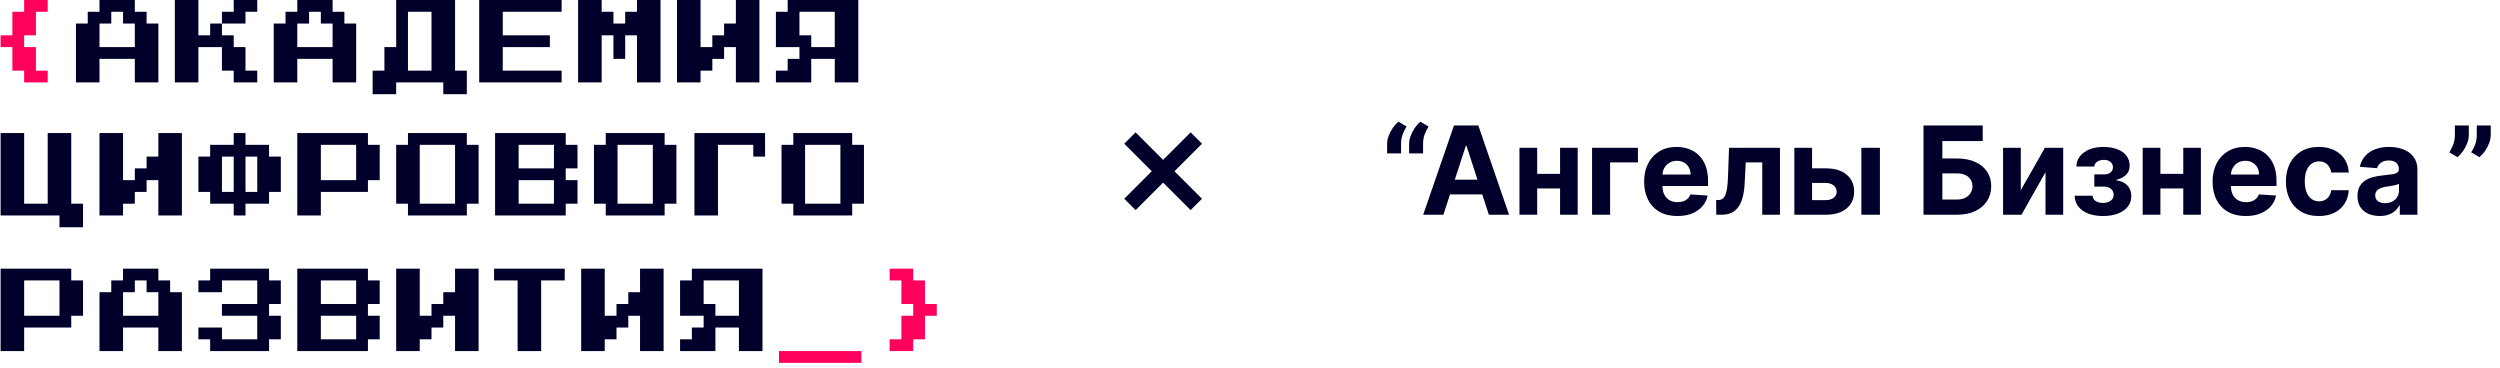
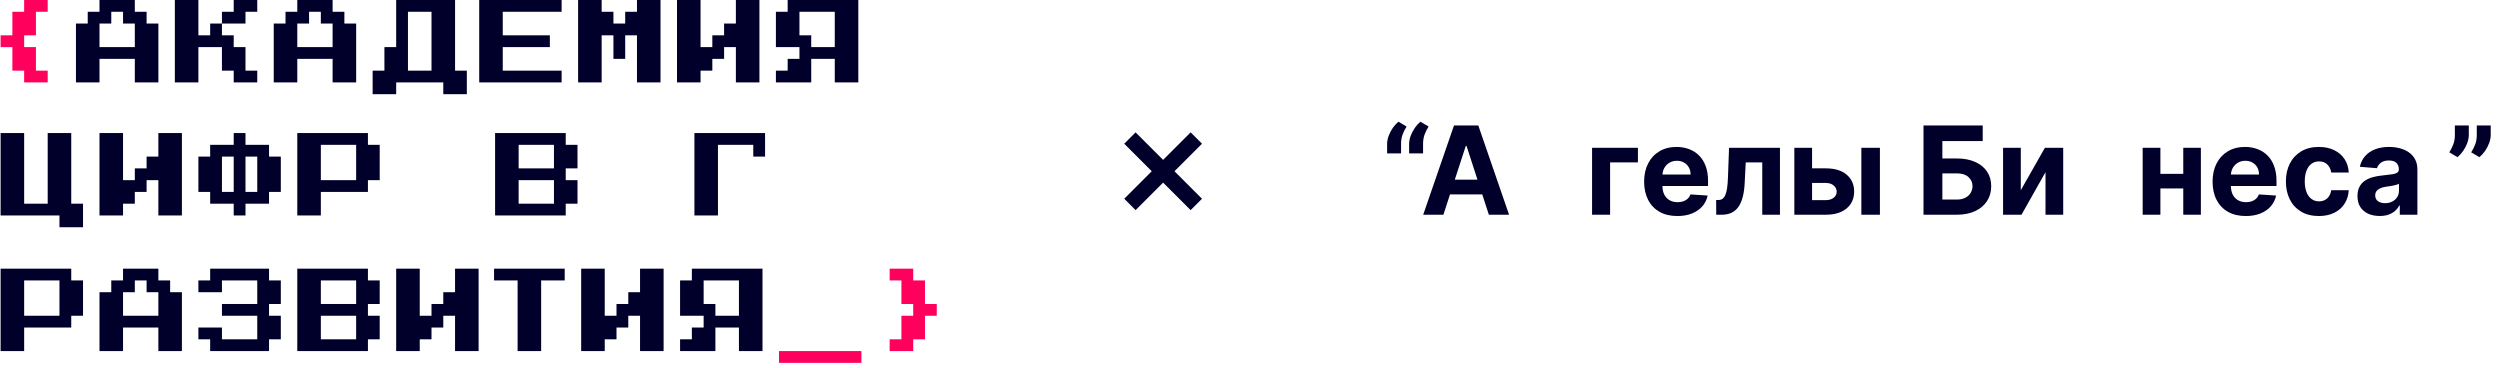
<svg xmlns="http://www.w3.org/2000/svg" width="163" height="24" viewBox="0 0 163 24" fill="none">
  <path d="M58.005 22.89V22.123H58.773V20.587H59.541V19.82H58.773V18.284H58.005V17.517H59.541V18.284H60.308V19.82H61.076V20.587H60.308V22.123H59.541V22.89H58.005Z" fill="#FF005C" />
  <path d="M50.79 23.658V22.89H56.163V23.658H50.79Z" fill="#FF005C" />
  <path d="M44.341 22.89V22.123H45.109V21.355H45.877V20.587H44.341V18.284H45.109V17.517H49.715V22.89H48.179V21.355H46.644V22.89H44.341ZM46.644 20.587H48.179V18.284H45.877V19.82H46.644V20.587Z" fill="#00002B" />
  <path d="M37.893 22.89V17.517H39.429V20.587H40.196V19.82H40.964V19.052H41.731V17.517H43.267V22.89H41.731V20.587H40.964V21.355H40.196V22.123H39.429V22.89H37.893Z" fill="#00002B" />
  <path d="M33.748 22.89V18.284H32.213V17.517H36.819V18.284H35.283V22.89H33.748Z" fill="#00002B" />
  <path d="M25.831 22.89V17.517H27.367V20.587H28.134V19.82H28.902V19.052H29.669V17.517H31.205V22.89H29.669V20.587H28.902V21.355H28.134V22.123H27.367V22.89H25.831Z" fill="#00002B" />
  <path d="M19.383 22.89V17.517H23.989V18.284H24.757V19.82H23.989V20.587H24.757V22.123H23.989V22.89H19.383ZM20.919 19.82H23.221V18.284H20.919V19.82ZM20.919 22.123H23.221V20.587H20.919V22.123Z" fill="#00002B" />
  <path d="M13.703 22.89V22.123H12.935V21.355H14.471V22.123H16.773V20.587H14.471V19.82H16.773V18.284H14.471V19.052H12.935V18.284H13.703V17.517H17.541V18.284H18.309V19.82H17.541V20.587H18.309V22.123H17.541V22.89H13.703Z" fill="#00002B" />
  <path d="M6.487 22.89V19.052H7.255V18.284H8.022V17.517H10.325V18.284H11.093V19.052H11.86V22.89H10.325V21.355H8.022V22.89H6.487ZM8.022 20.587H10.325V19.052H9.558V18.284H8.79V19.052H8.022V20.587Z" fill="#00002B" />
  <path d="M0.039 22.89V17.517H4.645V18.284H5.413V20.587H4.645V21.355H1.575V22.89H0.039ZM1.575 20.587H3.877V18.284H1.575V20.587Z" fill="#00002B" />
-   <path d="M51.724 14.048V13.281H50.956V9.443H51.724V8.675H55.562V9.443H56.33V13.281H55.562V14.048H51.724ZM52.492 13.281H54.794V9.443H52.492V13.281Z" fill="#00002B" />
  <path d="M45.276 14.048V8.675H49.882V10.21H49.114V9.443H46.811V14.048H45.276Z" fill="#00002B" />
-   <path d="M39.495 14.048V13.281H38.727V9.443H39.495V8.675H43.333V9.443H44.101V13.281H43.333V14.048H39.495ZM40.263 13.281H42.565V9.443H40.263V13.281Z" fill="#00002B" />
  <path d="M32.28 14.048V8.675H36.885V9.443H37.653V10.978H36.885V11.746H37.653V13.281H36.885V14.048H32.28ZM33.815 10.978H36.118V9.443H33.815V10.978ZM33.815 13.281H36.118V11.746H33.815V13.281Z" fill="#00002B" />
-   <path d="M26.599 14.048V13.281H25.831V9.443H26.599V8.675H30.437V9.443H31.205V13.281H30.437V14.048H26.599ZM27.367 13.281H29.669V9.443H27.367V13.281Z" fill="#00002B" />
  <path d="M19.383 14.048V8.675H23.989V9.443H24.757V11.746H23.989V12.513H20.919V14.048H19.383ZM20.919 11.746H23.221V9.443H20.919V11.746Z" fill="#00002B" />
  <path d="M15.238 14.048V13.281H13.703V12.513H12.935V10.21H13.703V9.443H15.238V8.675H16.006V9.443H17.541V10.21H18.309V12.513H17.541V13.281H16.006V14.048H15.238ZM14.471 12.513H15.238V10.21H14.471V12.513ZM16.006 12.513H16.773V10.21H16.006V12.513Z" fill="#00002B" />
  <path d="M6.487 14.048V8.675H8.022V11.746H8.79V10.978H9.558V10.21H10.325V8.675H11.86V14.048H10.325V11.746H9.558V12.513H8.79V13.281H8.022V14.048H6.487Z" fill="#00002B" />
  <path d="M3.877 14.816V14.048H0.039V8.675H1.575V13.281H3.11V8.675H4.645V13.281H5.413V14.816H3.877Z" fill="#00002B" />
  <path d="M50.589 5.373V4.606H51.356V3.838H52.124V3.071H50.589V0.768H51.356V0H55.962V5.373H54.427V3.838H52.892V5.373H50.589ZM52.892 3.071H54.427V0.768H52.124V2.303H52.892V3.071Z" fill="#00002B" />
  <path d="M44.141 5.373V0H45.676V3.071H46.444V2.303H47.211V1.535H47.979V0H49.514V5.373H47.979V3.071H47.211V3.838H46.444V4.606H45.676V5.373H44.141Z" fill="#00002B" />
  <path d="M37.693 5.373V0H39.228V0.768H39.996V1.535H40.763V0.768H41.531V0H43.066V5.373H41.531V2.303H40.763V3.838H39.996V2.303H39.228V5.373H37.693Z" fill="#00002B" />
  <path d="M31.245 5.373V0H36.618V0.768H32.78V2.303H35.85V3.071H32.78V4.606H36.618V5.373H31.245Z" fill="#00002B" />
  <path d="M24.296 6.141V4.606H25.064V3.071H25.831V0H29.67V4.606H30.437V6.141H28.902V5.373H25.831V6.141H24.296ZM26.599 4.606H28.134V0.768H26.599V4.606Z" fill="#00002B" />
  <path d="M17.848 5.373V1.535H18.616V0.768H19.383V0H21.686V0.768H22.454V1.535H23.222V5.373H21.686V3.838H19.383V5.373H17.848ZM19.383 3.071H21.686V1.535H20.919V0.768H20.151V1.535H19.383V3.071Z" fill="#00002B" />
  <path d="M13.703 1.535H14.47V2.303H15.238V3.071H16.006V4.606H16.773V5.373H15.238V4.606H14.47V3.071H12.935V5.373H11.4V0H12.935V2.303H13.703V1.535ZM16.773 0V0.768H16.006V1.535H14.47V0.768H15.238V0H16.773Z" fill="#00002B" />
  <path d="M4.952 5.373V1.535H5.72V0.768H6.487V0H8.79V0.768H9.558V1.535H10.326V5.373H8.79V3.838H6.487V5.373H4.952ZM6.487 3.071H8.79V1.535H8.023V0.768H7.255V1.535H6.487V3.071Z" fill="#00002B" />
  <path d="M1.575 5.373V4.606H0.807V3.071H0.039V2.303H0.807V0.768H1.575V0H3.11V0.768H2.342V2.303H1.575V3.071H2.342V4.606H3.11V5.373H1.575Z" fill="#FF005C" />
  <path d="M160.966 8.182V8.795C160.966 8.97 160.932 9.148 160.864 9.329C160.797 9.509 160.708 9.68 160.597 9.841C160.485 10 160.363 10.135 160.23 10.247L159.696 9.932C159.791 9.782 159.874 9.616 159.946 9.435C160.02 9.253 160.057 9.042 160.057 8.801V8.182H160.966ZM162.395 8.182V8.795C162.395 8.97 162.361 9.148 162.293 9.329C162.226 9.509 162.137 9.68 162.026 9.841C161.914 10 161.791 10.135 161.656 10.247L161.122 9.932C161.219 9.782 161.303 9.616 161.375 9.435C161.449 9.253 161.486 9.042 161.486 8.801V8.182H162.395Z" fill="#00002B" />
  <path d="M155.157 14.082C154.879 14.082 154.63 14.034 154.413 13.938C154.195 13.839 154.023 13.694 153.896 13.503C153.771 13.31 153.708 13.069 153.708 12.781C153.708 12.539 153.753 12.335 153.842 12.17C153.931 12.006 154.052 11.873 154.205 11.773C154.359 11.672 154.533 11.597 154.728 11.545C154.925 11.494 155.131 11.458 155.347 11.438C155.601 11.411 155.806 11.386 155.961 11.364C156.116 11.339 156.229 11.303 156.299 11.256C156.369 11.208 156.404 11.138 156.404 11.045V11.028C156.404 10.848 156.347 10.709 156.234 10.611C156.122 10.512 155.963 10.463 155.756 10.463C155.539 10.463 155.365 10.511 155.237 10.608C155.108 10.703 155.023 10.822 154.981 10.966L153.862 10.875C153.918 10.61 154.03 10.381 154.197 10.188C154.363 9.992 154.578 9.843 154.842 9.739C155.107 9.633 155.414 9.58 155.762 9.58C156.005 9.58 156.237 9.608 156.458 9.665C156.682 9.722 156.88 9.81 157.052 9.929C157.226 10.048 157.363 10.202 157.464 10.389C157.564 10.575 157.614 10.797 157.614 11.057V14H156.467V13.395H156.433C156.362 13.531 156.269 13.652 156.151 13.756C156.034 13.858 155.893 13.938 155.728 13.997C155.563 14.054 155.373 14.082 155.157 14.082ZM155.504 13.247C155.682 13.247 155.839 13.212 155.975 13.142C156.112 13.07 156.219 12.973 156.296 12.852C156.374 12.731 156.413 12.594 156.413 12.44V11.977C156.375 12.002 156.323 12.025 156.256 12.045C156.192 12.064 156.119 12.082 156.038 12.099C155.956 12.115 155.875 12.129 155.793 12.142C155.712 12.153 155.638 12.164 155.572 12.173C155.43 12.194 155.306 12.227 155.2 12.273C155.094 12.318 155.011 12.38 154.952 12.457C154.894 12.533 154.864 12.628 154.864 12.742C154.864 12.906 154.924 13.032 155.043 13.119C155.165 13.204 155.318 13.247 155.504 13.247Z" fill="#00002B" />
  <path d="M151.189 14.085C150.742 14.085 150.357 13.991 150.036 13.801C149.715 13.61 149.469 13.345 149.297 13.006C149.126 12.667 149.041 12.277 149.041 11.835C149.041 11.388 149.127 10.996 149.3 10.659C149.474 10.32 149.721 10.056 150.041 9.866C150.361 9.675 150.742 9.58 151.183 9.58C151.564 9.58 151.897 9.649 152.183 9.787C152.469 9.925 152.696 10.119 152.862 10.369C153.029 10.619 153.121 10.913 153.138 11.25H151.996C151.964 11.032 151.878 10.857 151.74 10.724C151.604 10.59 151.425 10.523 151.203 10.523C151.016 10.523 150.852 10.574 150.712 10.676C150.573 10.777 150.465 10.923 150.388 11.117C150.31 11.31 150.271 11.543 150.271 11.818C150.271 12.097 150.309 12.333 150.385 12.528C150.463 12.723 150.571 12.872 150.712 12.974C150.852 13.077 151.016 13.128 151.203 13.128C151.341 13.128 151.465 13.099 151.575 13.043C151.687 12.986 151.779 12.903 151.851 12.795C151.925 12.686 151.973 12.554 151.996 12.401H153.138C153.119 12.734 153.028 13.027 152.865 13.281C152.704 13.533 152.482 13.73 152.197 13.872C151.913 14.014 151.577 14.085 151.189 14.085Z" fill="#00002B" />
  <path d="M146.425 14.085C145.976 14.085 145.589 13.994 145.266 13.812C144.944 13.629 144.696 13.369 144.521 13.034C144.347 12.697 144.26 12.298 144.26 11.838C144.26 11.389 144.347 10.995 144.521 10.656C144.696 10.317 144.941 10.053 145.257 9.864C145.575 9.674 145.948 9.58 146.376 9.58C146.664 9.58 146.932 9.626 147.18 9.719C147.43 9.81 147.648 9.947 147.834 10.131C148.021 10.314 148.167 10.545 148.271 10.824C148.375 11.1 148.428 11.424 148.428 11.795V12.128H144.743V11.378H147.288C147.288 11.204 147.25 11.049 147.175 10.915C147.099 10.78 146.994 10.675 146.859 10.599C146.727 10.522 146.572 10.483 146.396 10.483C146.213 10.483 146.05 10.526 145.908 10.611C145.768 10.694 145.658 10.807 145.578 10.949C145.499 11.089 145.458 11.245 145.456 11.418V12.131C145.456 12.347 145.496 12.533 145.575 12.69C145.657 12.848 145.771 12.969 145.919 13.054C146.067 13.139 146.242 13.182 146.445 13.182C146.579 13.182 146.702 13.163 146.814 13.125C146.926 13.087 147.021 13.03 147.101 12.954C147.18 12.879 147.241 12.786 147.283 12.676L148.402 12.75C148.345 13.019 148.229 13.254 148.053 13.454C147.878 13.653 147.653 13.809 147.376 13.92C147.102 14.03 146.785 14.085 146.425 14.085Z" fill="#00002B" />
  <path d="M142.739 11.335V12.287H140.46V11.335H142.739ZM140.858 9.636V14H139.702V9.636H140.858ZM143.497 9.636V14H142.349V9.636H143.497Z" fill="#00002B" />
-   <path d="M135.266 12.764H136.44C136.445 12.908 136.51 13.022 136.633 13.105C136.756 13.188 136.915 13.23 137.11 13.23C137.307 13.23 137.473 13.185 137.607 13.094C137.742 13.001 137.809 12.868 137.809 12.696C137.809 12.59 137.782 12.498 137.729 12.42C137.676 12.341 137.603 12.278 137.508 12.233C137.413 12.188 137.303 12.165 137.178 12.165H136.55V11.372H137.178C137.366 11.372 137.51 11.329 137.61 11.242C137.712 11.154 137.764 11.045 137.764 10.915C137.764 10.767 137.71 10.649 137.604 10.56C137.5 10.469 137.359 10.423 137.181 10.423C137.001 10.423 136.852 10.464 136.732 10.545C136.615 10.625 136.554 10.729 136.55 10.858H135.383C135.387 10.597 135.465 10.37 135.619 10.179C135.774 9.988 135.982 9.84 136.244 9.736C136.507 9.632 136.801 9.58 137.127 9.58C137.483 9.58 137.79 9.63 138.048 9.73C138.307 9.829 138.506 9.97 138.644 10.153C138.784 10.337 138.854 10.556 138.854 10.81C138.854 11.041 138.779 11.234 138.627 11.389C138.476 11.544 138.264 11.655 137.991 11.722V11.767C138.171 11.778 138.334 11.827 138.479 11.912C138.625 11.997 138.742 12.115 138.829 12.264C138.916 12.412 138.96 12.587 138.96 12.79C138.96 13.061 138.88 13.293 138.721 13.486C138.564 13.679 138.346 13.828 138.067 13.932C137.791 14.034 137.474 14.085 137.116 14.085C136.767 14.085 136.455 14.035 136.178 13.935C135.904 13.832 135.685 13.683 135.522 13.486C135.361 13.289 135.276 13.048 135.266 12.764Z" fill="#00002B" />
  <path d="M131.756 12.403L133.327 9.636H134.521V14H133.367V11.224L131.802 14H130.6V9.636H131.756V12.403Z" fill="#00002B" />
  <path d="M125.412 14V8.182H129.273V9.196H126.642V10.332H127.588C128.048 10.332 128.445 10.407 128.778 10.557C129.114 10.704 129.372 10.914 129.554 11.185C129.736 11.455 129.827 11.775 129.827 12.142C129.827 12.508 129.736 12.83 129.554 13.111C129.372 13.389 129.114 13.607 128.778 13.764C128.445 13.921 128.048 14 127.588 14H125.412ZM126.642 13.011H127.588C127.808 13.011 127.993 12.972 128.145 12.892C128.296 12.811 128.411 12.704 128.489 12.571C128.568 12.437 128.608 12.29 128.608 12.131C128.608 11.9 128.52 11.704 128.344 11.545C128.17 11.384 127.918 11.304 127.588 11.304H126.642V13.011Z" fill="#00002B" />
  <path d="M117.749 10.977H119.053C119.631 10.977 120.082 11.116 120.406 11.392C120.729 11.667 120.891 12.034 120.891 12.494C120.891 12.793 120.818 13.057 120.673 13.284C120.527 13.509 120.317 13.686 120.042 13.812C119.767 13.938 119.438 14 119.053 14H116.991V9.636H118.147V13.048H119.053C119.256 13.048 119.423 12.997 119.553 12.895C119.684 12.793 119.75 12.662 119.752 12.503C119.75 12.334 119.684 12.197 119.553 12.091C119.423 11.983 119.256 11.929 119.053 11.929H117.749V10.977ZM121.36 14V9.636H122.57V14H121.36Z" fill="#00002B" />
  <path d="M111.899 14L111.893 13.04H112.038C112.141 13.04 112.229 13.015 112.303 12.966C112.378 12.915 112.441 12.832 112.49 12.719C112.539 12.605 112.578 12.454 112.607 12.267C112.635 12.078 112.654 11.845 112.663 11.568L112.734 9.636H116.053V14H114.899V10.588H113.822L113.754 11.92C113.737 12.286 113.693 12.6 113.621 12.864C113.551 13.127 113.453 13.343 113.328 13.511C113.203 13.678 113.053 13.801 112.876 13.881C112.7 13.96 112.496 14 112.263 14H111.899Z" fill="#00002B" />
  <path d="M109.362 14.085C108.913 14.085 108.527 13.994 108.203 13.812C107.881 13.629 107.633 13.369 107.459 13.034C107.285 12.697 107.197 12.298 107.197 11.838C107.197 11.389 107.285 10.995 107.459 10.656C107.633 10.317 107.878 10.053 108.195 9.864C108.513 9.674 108.886 9.58 109.314 9.58C109.602 9.58 109.87 9.626 110.118 9.719C110.368 9.81 110.586 9.947 110.771 10.131C110.959 10.314 111.105 10.545 111.209 10.824C111.313 11.1 111.365 11.424 111.365 11.795V12.128H107.68V11.378H110.226C110.226 11.204 110.188 11.049 110.112 10.915C110.036 10.78 109.931 10.675 109.797 10.599C109.664 10.522 109.51 10.483 109.334 10.483C109.15 10.483 108.987 10.526 108.845 10.611C108.705 10.694 108.595 10.807 108.516 10.949C108.436 11.089 108.395 11.245 108.393 11.418V12.131C108.393 12.347 108.433 12.533 108.513 12.69C108.594 12.848 108.709 12.969 108.857 13.054C109.004 13.139 109.179 13.182 109.382 13.182C109.517 13.182 109.64 13.163 109.751 13.125C109.863 13.087 109.959 13.03 110.038 12.954C110.118 12.879 110.179 12.786 110.22 12.676L111.339 12.75C111.283 13.019 111.166 13.254 110.99 13.454C110.816 13.653 110.59 13.809 110.314 13.92C110.039 14.03 109.722 14.085 109.362 14.085Z" fill="#00002B" />
  <path d="M106.792 9.636V10.588H104.979V14H103.803V9.636H106.792Z" fill="#00002B" />
-   <path d="M102.106 11.335V12.287H99.827V11.335H102.106ZM100.225 9.636V14H99.069V9.636H100.225ZM102.864 9.636V14H101.717V9.636H102.864Z" fill="#00002B" />
  <path d="M94.11 14H92.792L94.8 8.182H96.386L98.391 14H97.073L95.616 9.511H95.57L94.11 14ZM94.028 11.713H97.141V12.673H94.028V11.713Z" fill="#00002B" />
  <path d="M90.44 10V9.386C90.44 9.212 90.474 9.034 90.543 8.852C90.611 8.67 90.701 8.499 90.812 8.338C90.924 8.177 91.046 8.043 91.176 7.935L91.71 8.25C91.604 8.417 91.517 8.591 91.449 8.773C91.383 8.955 91.349 9.157 91.349 9.381V10H90.44ZM91.875 10V9.386C91.875 9.212 91.909 9.034 91.977 8.852C92.046 8.67 92.135 8.499 92.247 8.338C92.359 8.177 92.48 8.043 92.611 7.935L93.145 8.25C93.039 8.417 92.952 8.591 92.883 8.773C92.817 8.955 92.784 9.157 92.784 9.381V10H91.875Z" fill="#00002B" />
  <path d="M78 9L73.671 13.329" stroke="#00002B" stroke-width="1.048" />
  <path d="M73.67 9L77.999 13.329" stroke="#00002B" stroke-width="1.048" />
</svg>